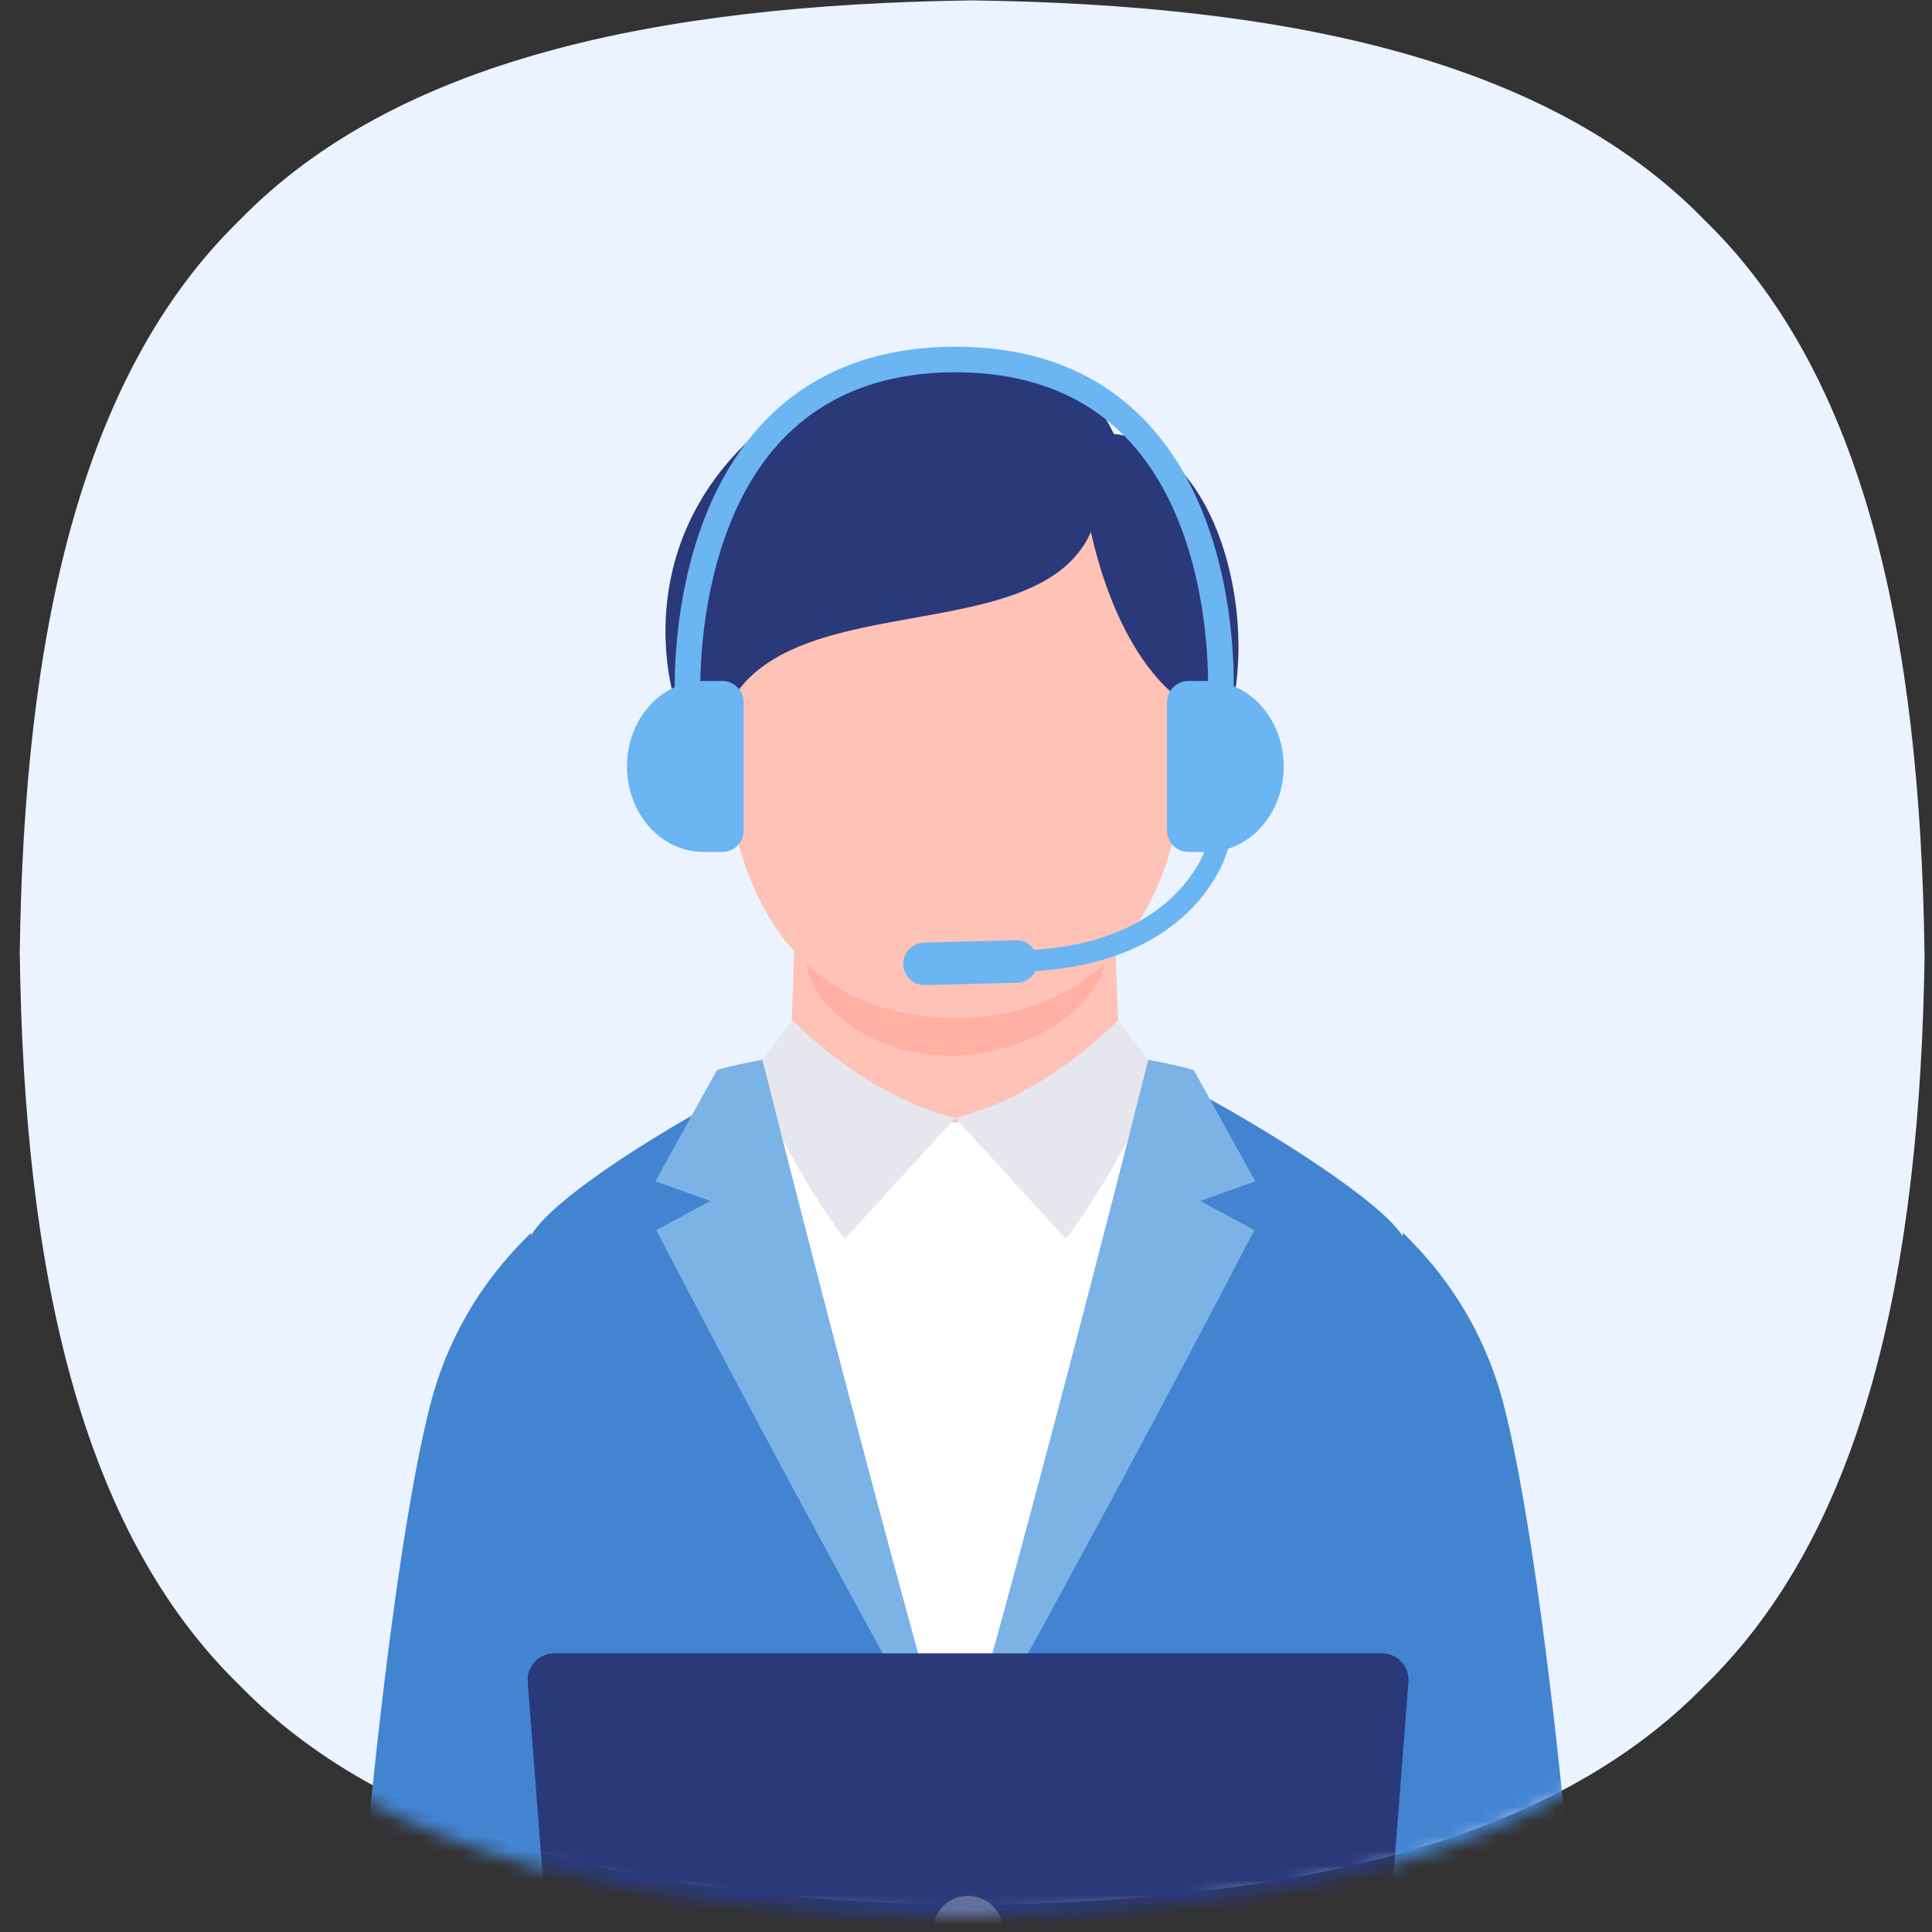
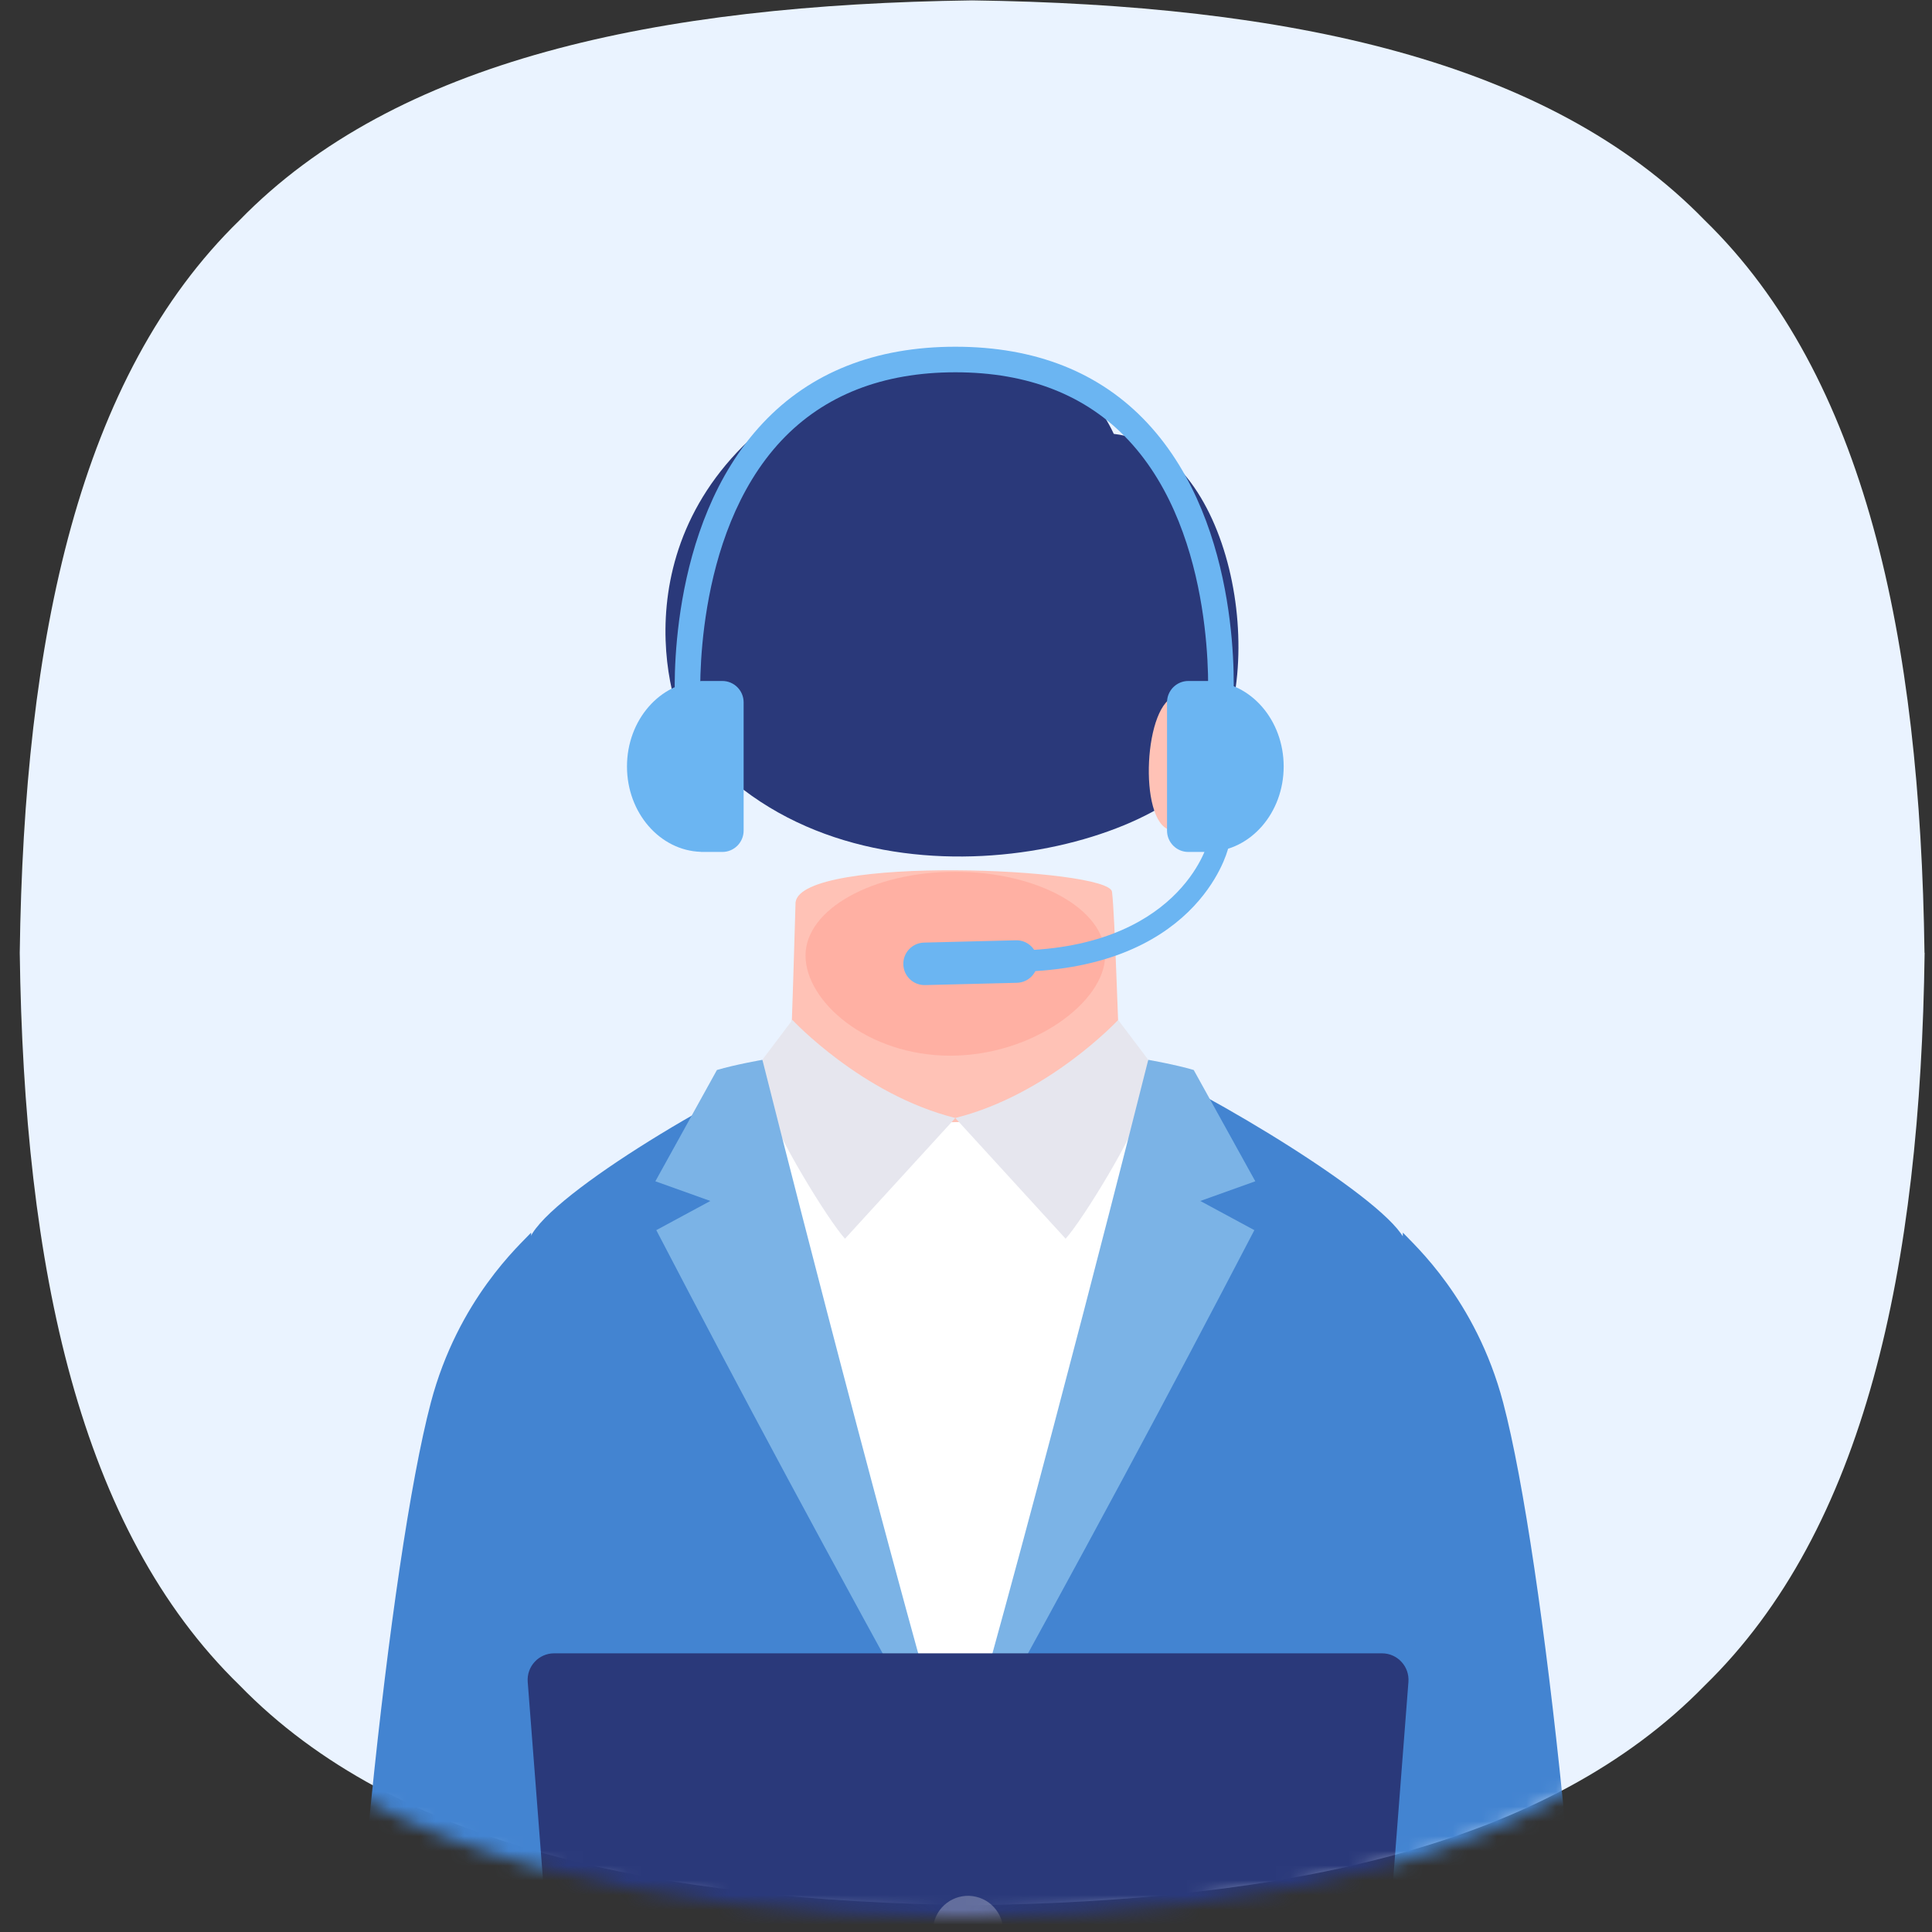
<svg xmlns="http://www.w3.org/2000/svg" width="131" height="131" viewBox="0 0 131 131" fill="none">
  <rect x="0" y="0" width="131" height="131" fill="#333333" stroke="none" />
  <path d="M130.5 64.606C130.212 85.988 126.472 103.699 115.595 114.281C105.014 125.159 87.304 128.899 65.924 129.187C44.544 128.899 26.834 125.159 16.253 114.281C5.367 103.708 1.627 85.996 1.339 64.606C1.627 43.225 5.367 25.514 16.244 14.932C26.825 4.054 44.535 0.314 65.915 0.026C87.295 0.314 105.005 4.054 115.586 14.932C126.464 25.514 130.203 43.225 130.491 64.606H130.5Z" fill="#EAF3FF" />
  <mask id="mask0_690_8085" style="mask-type:alpha" maskUnits="userSpaceOnUse" x="0" y="0" width="130" height="131">
    <path d="M129.661 65.445C129.373 86.827 125.633 104.538 114.756 115.119C104.175 125.998 86.465 129.738 65.085 130.026C43.705 129.738 25.995 125.998 15.414 115.119C4.528 104.547 0.788 86.835 0.5 65.445C0.788 44.064 4.528 26.353 15.406 15.771C25.986 4.893 43.697 1.153 65.076 0.865C86.456 1.153 104.166 4.893 114.747 15.771C125.625 26.353 129.364 44.064 129.653 65.445H129.661Z" fill="#EAF3FF" />
  </mask>
  <g mask="url(#mask0_690_8085)">
    <path d="M95.125 83.58C95.828 84.354 100.07 88.084 101.923 95.107C104.713 105.677 107.923 136.613 107.923 154.866H91.148L95.125 83.575V83.58Z" fill="#4384D1" />
    <path d="M36.011 83.58C35.308 84.354 31.065 88.084 29.212 95.107C26.423 105.677 23.213 136.613 23.213 154.866H39.987L36.011 83.575V83.58Z" fill="#4384D1" />
    <path d="M95.29 84.178C94.31 81.494 81.986 74.064 76.467 71.745C72.365 70.022 69.03 70.358 65.568 70.358C62.106 70.358 58.799 70.095 54.669 71.745C48.761 74.11 36.568 81.416 35.847 84.178C34.552 89.14 38.268 151.702 39.035 157.284H95.29C95.72 152.314 96.605 87.794 95.29 84.178Z" fill="#4384D1" />
    <path d="M76.472 71.745C75.305 80.718 68.405 108.559 65.573 115.29C62.742 108.559 55.843 80.631 54.675 71.659C54.675 71.659 58.026 70.353 65.397 70.353C72.768 70.353 76.472 71.741 76.472 71.741V71.745Z" fill="white" />
    <path d="M65.572 74.11L74.758 80.981C74.758 80.981 75.856 76.499 76.471 71.746C76.471 71.746 75.774 70.49 75.377 69.702C71.312 72.07 65.572 74.115 65.572 74.115V74.11Z" fill="#C5E7FF" />
    <path d="M65.572 74.11L56.452 80.981C56.452 80.981 55.288 76.499 54.678 71.746C54.678 71.746 55.284 70.654 55.772 69.702C59.836 72.07 65.576 74.115 65.576 74.115L65.572 74.11Z" fill="#C5E7FF" />
-     <path d="M67.696 126.106C67.696 127.28 66.745 128.232 65.573 128.232C64.402 128.232 63.451 127.28 63.451 126.106C63.451 124.932 64.402 123.98 65.573 123.98C66.745 123.98 67.696 124.932 67.696 126.106Z" fill="#4384D1" />
    <path d="M64.778 70.77C55.629 70.77 51.696 71.855 51.696 71.855C57.148 94.998 64.778 121.07 64.778 121.07C64.778 121.07 72.4 94.998 77.859 71.855C77.859 71.855 75.318 70.763 64.784 70.77H64.778Z" fill="white" />
    <path d="M53.815 27.441C41.685 35.581 45.337 48.087 46.773 49.938C56.764 62.815 77.96 58.021 81.995 51.847C86.221 45.38 83.501 30.32 75.521 29.42C72.073 22.014 61.68 22.167 53.815 27.447V27.441Z" fill="#2A397A" />
    <path d="M53.943 61.181C53.943 61.181 53.656 71.23 53.541 73.024C53.439 74.537 57.99 76.088 64.605 76.088C71.219 76.088 76.083 74.831 76.007 73.566C75.802 69.978 75.604 62.081 75.4 60.466C75.196 58.851 54.345 57.957 53.943 61.181Z" fill="#FFC2B6" />
    <path d="M74.934 64.788C74.934 67.922 70.043 71.581 64.432 71.581C58.82 71.581 54.619 67.922 54.619 64.788C54.619 61.653 59.165 59.112 64.776 59.112C70.388 59.112 74.934 61.653 74.934 64.788Z" fill="#FFB0A3" />
-     <path d="M80.411 49.619C80.411 60.331 75.591 69.014 64.776 69.014C53.962 69.014 49.142 60.331 49.142 49.619C49.142 38.906 52.264 30.224 64.776 30.224C77.289 30.224 80.411 38.906 80.411 49.619Z" fill="#FFC2B6" />
    <path d="M48.082 48.508C47.15 37.955 51.293 28.551 61.221 25.71C68.365 23.667 75.502 25.474 74.564 33.811C73.338 44.671 54.613 39.244 49.672 47.391C49.321 47.971 48.229 50.136 48.082 48.501V48.508Z" fill="#2A397A" />
    <path d="M73.767 35.005C73.767 35.005 75.044 43.4 79.8 47.269C84.046 50.723 83.228 47.569 83.177 43.681C83.133 40.215 81.102 33.946 77.483 32.349C72.42 30.121 73.767 35.005 73.767 35.005Z" fill="#2A397A" />
    <path d="M79.34 56.278C82.545 57.121 84.224 54.178 84.3 51.624C84.377 49.102 82.468 46.817 79.793 47.193C77.565 47.512 77.156 55.71 79.334 56.278H79.34Z" fill="#FFC2B6" />
    <path d="M75.816 69.16C75.816 69.16 71.105 74.223 64.772 75.806L72.254 83.991C73.454 82.663 77.042 76.776 77.546 74.766C77.821 73.667 77.853 71.854 77.853 71.854L75.816 69.154V69.16Z" fill="#E6E6EE" />
    <path d="M53.733 69.16C53.733 69.16 58.444 74.223 64.778 75.806L57.295 83.991C56.095 82.663 52.507 76.776 52.003 74.766C51.728 73.667 51.696 71.854 51.696 71.854L53.733 69.154V69.16Z" fill="#E6E6EE" />
    <path d="M85.116 80.097L80.941 72.551C79.715 72.187 77.858 71.862 77.858 71.862C77.858 71.862 70.528 101.044 64.776 121.077C73.931 104.479 79.147 94.743 85.052 83.411C84.057 82.868 82.722 82.147 81.388 81.432L85.116 80.097Z" fill="#7BB3E6" />
    <path d="M44.437 80.097L48.612 72.551C49.837 72.187 51.695 71.862 51.695 71.862C51.695 71.862 59.024 101.044 64.776 121.077C55.622 104.479 50.406 94.743 44.5 83.411C45.496 82.868 46.831 82.147 48.165 81.432L44.437 80.097Z" fill="#7BB3E6" />
    <path d="M35.782 114.042C35.701 112.997 36.527 112.104 37.575 112.104H93.706C94.754 112.104 95.58 112.997 95.499 114.042L93.115 144.903C93.043 145.84 92.261 146.563 91.322 146.563H39.959C39.019 146.563 38.238 145.84 38.166 144.903L35.782 114.042Z" fill="#2A397A" />
    <path d="M67.959 131.484C68.262 130.202 67.469 128.916 66.188 128.612C64.907 128.307 63.623 129.099 63.32 130.38C63.017 131.662 63.81 132.948 65.091 133.252C66.372 133.557 67.656 132.765 67.959 131.484Z" fill="#636E9D" />
    <path d="M82.757 48.54C82.738 48.54 82.719 48.54 82.697 48.54C82.22 48.506 81.86 48.096 81.894 47.619C81.902 47.505 82.572 36.336 76.532 29.864C73.667 26.797 69.716 25.243 64.781 25.243C59.846 25.243 55.876 26.801 52.988 29.868C46.899 36.344 47.489 47.513 47.497 47.622C47.527 48.1 47.164 48.51 46.687 48.536C46.214 48.57 45.801 48.203 45.775 47.725C45.745 47.236 45.128 35.71 51.728 28.685C54.956 25.25 59.346 23.51 64.781 23.51C70.215 23.51 74.594 25.25 77.799 28.685C84.354 35.714 83.65 47.243 83.616 47.732C83.586 48.187 83.208 48.536 82.757 48.536V48.54Z" fill="#6BB5F2" />
    <path d="M48.977 46.174H47.531V46.181C44.749 46.265 42.513 48.824 42.513 51.971C42.513 55.117 44.746 57.676 47.531 57.76V57.767H48.977C49.775 57.767 50.422 57.119 50.422 56.319V47.622C50.422 46.822 49.775 46.174 48.977 46.174Z" fill="#6BB5F2" />
    <path d="M87.04 51.971C87.04 48.82 84.808 46.265 82.022 46.181V46.174H80.576C79.778 46.174 79.131 46.822 79.131 47.622V56.319C79.131 57.119 79.778 57.767 80.576 57.767H82.022V57.76C84.804 57.676 87.04 55.117 87.04 51.971Z" fill="#6BB5F2" />
    <path d="M68.486 65.899C68.088 65.899 67.767 65.577 67.767 65.178C67.767 64.781 68.088 64.458 68.486 64.458C79.941 64.458 81.864 57.247 81.883 57.175C81.977 56.789 82.371 56.557 82.753 56.652C83.139 56.747 83.374 57.137 83.275 57.524C83.192 57.865 81.05 65.899 68.482 65.899H68.486Z" fill="#6BB5F2" />
    <path d="M62.688 66.794C61.909 66.794 61.269 66.172 61.25 65.388C61.231 64.591 61.86 63.932 62.654 63.913L68.884 63.757C69.678 63.735 70.337 64.368 70.356 65.164C70.375 65.96 69.747 66.62 68.952 66.639L62.723 66.794C62.723 66.794 62.7 66.794 62.685 66.794H62.688Z" fill="#6BB5F2" />
  </g>
</svg>